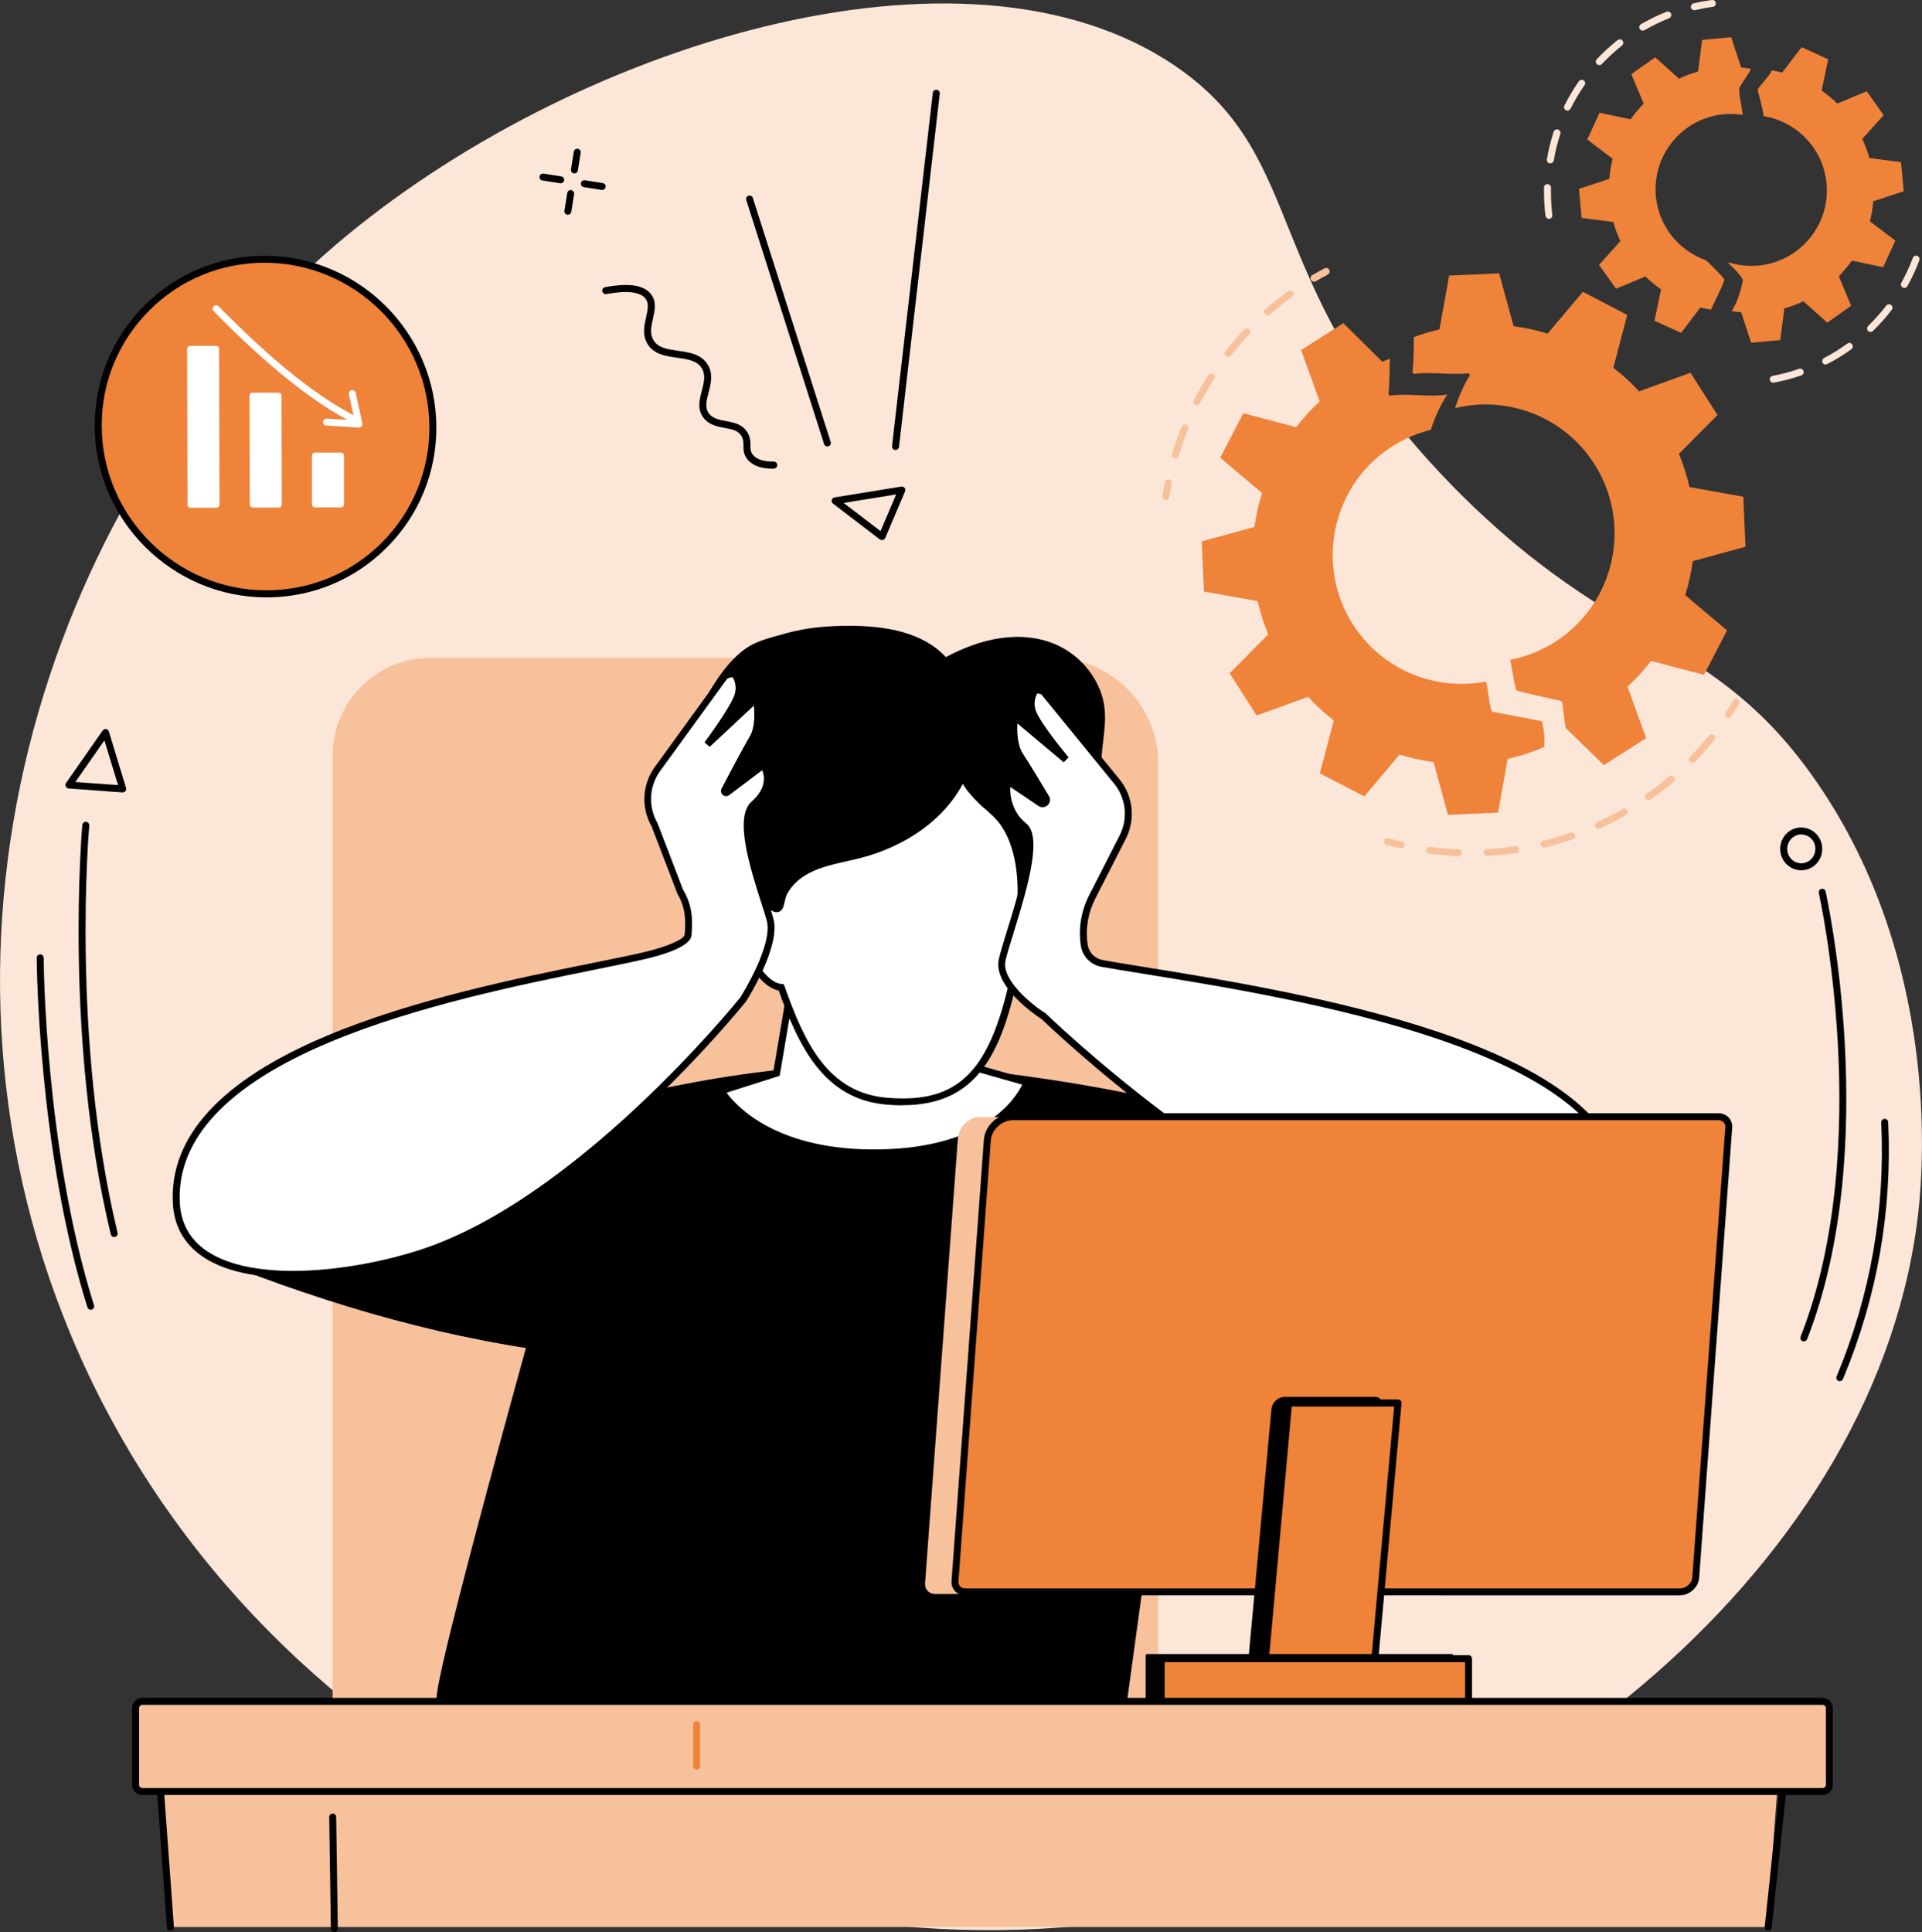
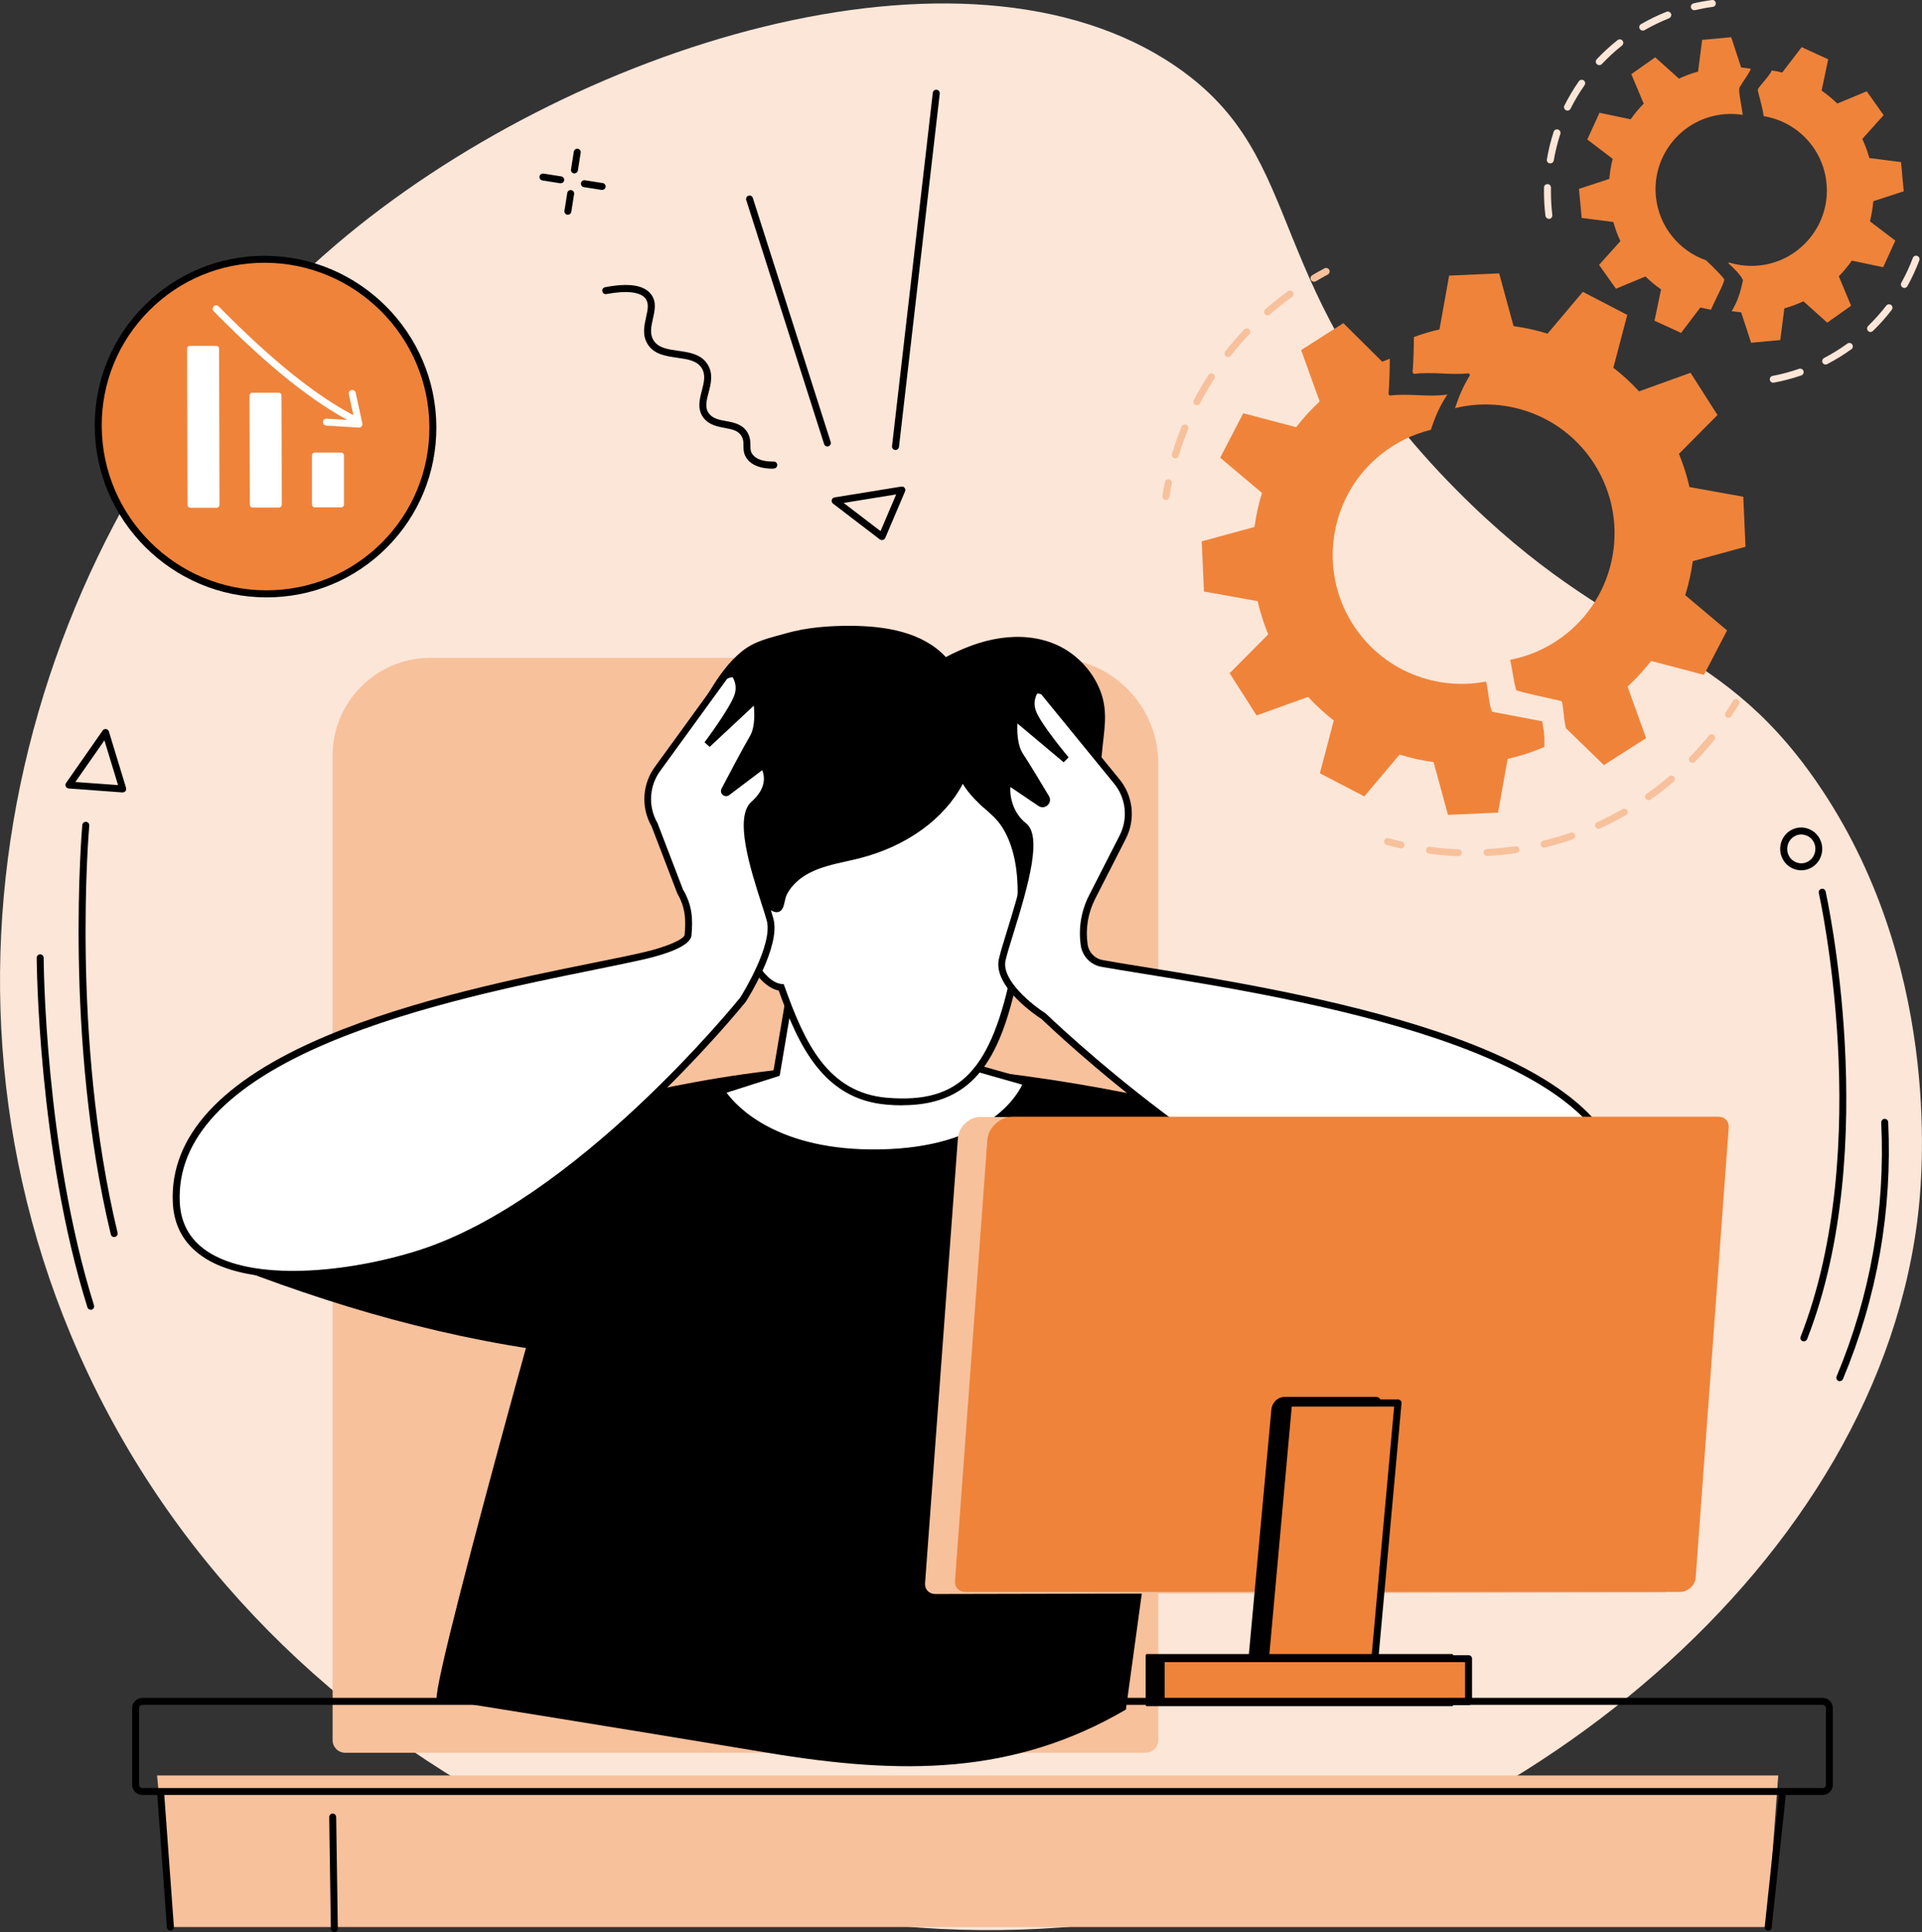
<svg xmlns="http://www.w3.org/2000/svg" id="uuid-b5bfcd31-4bdb-4ee5-b003-7c2abca49317" data-name="レイヤー 2" viewBox="0 0 198.96 200">
  <rect x="0" y="0" width="198.96" height="200" fill="#333333" stroke="none" />
  <defs>
    <style>
      .uuid-d720d558-0552-4e8c-b62a-db891032a178 {
        fill: #fff;
      }

      .uuid-8c2bd208-13ee-45d5-9821-872fdb270232 {
        fill: #ef833a;
      }

      .uuid-f98c9dc7-1f95-4cc4-854b-b818539cb789 {
        fill: #fce6d8;
      }

      .uuid-739ffed0-676f-4fbe-9ef9-410f313015ec {
        fill: #f7c19c;
      }
    </style>
  </defs>
  <g id="uuid-856e51b2-07e1-44f1-9a53-a5b553582fd6" data-name="テキスト">
    <g>
      <g id="uuid-bd4fa988-988e-4874-aa4e-4dc0c0f652bc" data-name="change1 1">
        <path class="uuid-f98c9dc7-1f95-4cc4-854b-b818539cb789" d="M150.78,50.73c-20.81-21-14.85-34.15-29.09-43.88-21.91-14.96-62.81-2.09-86.93,18.49C5.21,50.54-10.04,96.55,7.33,138.18c18.5,44.33,67.16,67.34,110.58,60.4,38.78-6.19,76.9-36.83,80.72-73.57,.41-3.98,2.24-25.51-10.58-44.07-10.59-15.34-20.77-13.56-37.27-30.21" />
      </g>
      <g id="uuid-a9fb9519-5fc4-425f-9b0d-a4e7642cedff" data-name="change2 1">
        <path class="uuid-8c2bd208-13ee-45d5-9821-872fdb270232" d="M182.55,12.02c3.64,.58,6.53,3.71,6.56,7.65,.04,3.77-2.7,7.06-6.41,7.73-1.29,.23-2.54,.13-3.69-.22-.06-.02-.11,.06-.06,.1,.65,.6,1.25,1.2,1.48,1.73-.28,1.3-.54,2.14-1.17,3.2,.32,.05,.65,.09,.98,.12l1.03,3.15,3.02-.28,.42-3.28c.69-.19,1.35-.44,1.98-.73l2.46,2.21,2.47-1.75-1.27-3.05c.49-.5,.94-1.05,1.35-1.62l3.24,.68,1.26-2.75-2.63-2c.17-.67,.29-1.37,.35-2.08l3.15-1.03-.28-3.02-3.28-.42c-.19-.69-.44-1.35-.73-1.98l2.21-2.46-1.75-2.47-3.05,1.27c-.5-.49-1.05-.94-1.62-1.34l.68-3.24-2.75-1.26-2.01,2.63c-.35-.09-.71-.16-1.07-.22-.28,.63-1.46,1.78-1.46,2,0,.25,.5,1.76,.61,2.76" />
      </g>
      <g id="uuid-ac22def8-526e-4ca5-97fd-938ce06fe890" data-name="change2 2">
        <path class="uuid-8c2bd208-13ee-45d5-9821-872fdb270232" d="M165.57,11.69l-1.26,2.75,2.63,2c-.17,.67-.29,1.37-.35,2.08l-3.14,1.03,.28,3.01,3.28,.42c.19,.69,.43,1.35,.73,1.98l-2.21,2.46,1.75,2.47,3.05-1.27c.5,.49,1.05,.94,1.62,1.34l-.68,3.24,2.75,1.26,2-2.63c.36,.09,.73,.17,1.1,.23,.42-1.02,1.37-2.72,1.37-3.13-.02-.14-1.16-1.32-1.88-1.98-2.79-.98-4.9-3.5-5.2-6.63-.4-4.29,2.75-8.09,7.03-8.49,.67-.06,1.33-.04,1.96,.06-.11-1-.49-2.54-.32-2.85,.33-.59,.9-1.29,1.17-1.92-.33-.06-.67-.1-1.01-.13l-1.03-3.14-3.01,.28-.42,3.28c-.69,.19-1.35,.43-1.98,.73l-2.46-2.21-2.47,1.75,1.28,3.05c-.49,.5-.94,1.04-1.35,1.62l-3.24-.68" />
      </g>
      <g id="uuid-789c0e3d-aee1-480c-baf0-a8197eba73d3" data-name="change2 3">
        <path class="uuid-8c2bd208-13ee-45d5-9821-872fdb270232" d="M124.4,56.05l.23,5.18,5.56,1c.26,1.16,.63,2.31,1.09,3.44l-3.99,4.02,2.79,4.37,5.33-1.92c.83,.9,1.72,1.71,2.66,2.44l-1.44,5.47,4.6,2.39,3.65-4.33c1.15,.36,2.33,.62,3.52,.78l1.49,5.46,5.18-.23,1-5.56c1.16-.26,2.32-.63,3.44-1.09l.35-.15c.08-1.75-.22-2.25-.2-2.65-1.77-.35-5.21-.99-5.21-.99-.36-.9-.34-2.05-.62-3.13-5.46,1.06-11.28-1.38-14.2-6.61-3.14-5.63-1.76-12.8,3.26-16.85,1.6-1.3,3.39-2.14,5.23-2.6,.41-1.28,.94-2.51,1.71-3.65-1.88,.3-3.99-.14-5.89,.1-.11,.01-.21-.08-.2-.19,.09-1.19,.12-2.41,.13-3.62-.27,.1-.53,.2-.79,.31l-4.02-3.99-4.37,2.79,1.92,5.32c-.9,.83-1.71,1.72-2.44,2.66l-5.47-1.44-2.39,4.6,4.33,3.65c-.36,1.15-.62,2.33-.78,3.52l-5.46,1.49" />
      </g>
      <g id="uuid-e5dcb501-f283-4d11-8fe9-2e88a985ced5" data-name="change2 4">
        <path class="uuid-8c2bd208-13ee-45d5-9821-872fdb270232" d="M152.13,38.91c-.66,1.05-1.13,2.18-1.51,3.34,5.4-1.32,11.27,.84,14.42,5.78,3.96,6.21,2.14,14.46-4.07,18.42-1.46,.93-3.03,1.54-4.64,1.85,.23,1.05,.34,2.12,.62,3.13,.04,.16,4.55,1.08,4.68,1.15,.17,.03,.2,1.58,.46,2.79l3.94,3.83,4.37-2.79-1.92-5.33c.89-.83,1.71-1.72,2.44-2.66l5.47,1.44,2.39-4.6-4.33-3.65c.36-1.15,.62-2.33,.78-3.52l5.46-1.49-.23-5.18-5.57-1c-.26-1.16-.63-2.31-1.09-3.44l3.99-4.02-2.79-4.37-5.33,1.92c-.83-.9-1.71-1.71-2.66-2.44l1.44-5.47-4.6-2.39-3.65,4.33c-1.15-.36-2.33-.62-3.52-.78l-1.49-5.46-5.18,.23-1,5.57c-.89,.2-1.78,.47-2.65,.79,0,1.21-.04,2.43-.13,3.61,0,.12,.09,.21,.21,.2,1.77-.23,3.73,.14,5.52-.05,.14-.02,.24,.14,.16,.26" />
      </g>
      <g id="uuid-15805b2b-6cd2-45cc-8302-827724c584c6" data-name="change3 1">
        <path class="uuid-739ffed0-676f-4fbe-9ef9-410f313015ec" d="M178.93,74.31c-.07,0-.14-.02-.2-.06-.17-.11-.21-.33-.1-.5,.26-.39,.52-.8,.76-1.21,.1-.17,.32-.23,.49-.12,.17,.1,.23,.32,.12,.49-.25,.42-.51,.83-.78,1.23-.07,.1-.18,.16-.3,.16" />
      </g>
      <g id="uuid-c7bf4953-7743-4528-ac7a-a4992fab7419" data-name="change3 2">
        <path class="uuid-739ffed0-676f-4fbe-9ef9-410f313015ec" d="M175.19,78.96c-.09,0-.18-.03-.25-.1-.14-.14-.15-.37,0-.51,.68-.7,1.34-1.45,1.96-2.21,.12-.15,.35-.18,.51-.06,.15,.12,.18,.35,.06,.51-.63,.78-1.3,1.54-2,2.26-.07,.07-.16,.11-.26,.11Zm-4.53,3.87c-.11,0-.23-.05-.3-.15-.12-.16-.08-.39,.09-.5,.8-.56,1.59-1.17,2.33-1.81,.15-.13,.38-.11,.51,.04,.13,.15,.11,.38-.04,.51-.76,.65-1.56,1.27-2.38,1.85-.06,.04-.14,.07-.21,.07Zm-5.18,2.97c-.14,0-.27-.08-.33-.21-.08-.18,0-.39,.18-.48,.89-.41,1.78-.86,2.63-1.35,.17-.1,.39-.04,.49,.13,.1,.17,.04,.39-.13,.49-.87,.5-1.77,.96-2.69,1.38-.05,.02-.1,.03-.15,.03Zm-5.64,1.95c-.16,0-.31-.11-.35-.28-.05-.19,.07-.39,.26-.44,.95-.23,1.91-.51,2.83-.83,.19-.07,.39,.03,.46,.22,.07,.19-.04,.39-.22,.46-.95,.33-1.92,.61-2.9,.85-.03,0-.06,.01-.09,.01Zm-5.9,.86c-.19,0-.35-.15-.36-.34,0-.2,.14-.37,.34-.38,.98-.05,1.97-.15,2.94-.29,.2-.03,.38,.11,.41,.3,.03,.2-.11,.38-.3,.41-.99,.14-2,.24-3.01,.3h-.02Zm-2.99,.02h-.01c-1-.04-2.02-.13-3.01-.26-.2-.03-.34-.21-.31-.4,.03-.2,.21-.34,.41-.31,.97,.13,1.96,.22,2.94,.25,.2,0,.35,.18,.35,.37,0,.19-.17,.35-.36,.35" />
      </g>
      <g id="uuid-173f9025-0d85-45dc-a676-7e883ebf0619" data-name="change3 3">
        <path class="uuid-739ffed0-676f-4fbe-9ef9-410f313015ec" d="M145.03,87.82s-.05,0-.08,0c-.47-.11-.94-.23-1.41-.36-.19-.05-.3-.25-.25-.44,.05-.19,.25-.3,.44-.25,.46,.13,.92,.25,1.38,.35,.2,.04,.32,.24,.27,.43-.04,.17-.19,.28-.35,.28" />
      </g>
      <g id="uuid-1a66613c-e387-4daf-859c-2a8f81208a55" data-name="change3 4">
        <path class="uuid-739ffed0-676f-4fbe-9ef9-410f313015ec" d="M120.69,51.75s-.04,0-.06,0c-.2-.03-.33-.21-.3-.41,.07-.48,.16-.96,.26-1.44,.04-.2,.23-.32,.43-.28,.2,.04,.32,.23,.28,.43-.09,.46-.18,.93-.25,1.4-.03,.18-.18,.31-.36,.31" />
      </g>
      <g id="uuid-2ff8fca4-a672-415b-96e3-22517584a437" data-name="change3 5">
        <path class="uuid-739ffed0-676f-4fbe-9ef9-410f313015ec" d="M131.21,32.65c-.1,0-.2-.04-.27-.12-.13-.15-.12-.38,.03-.51,.75-.66,1.54-1.29,2.35-1.87,.16-.12,.39-.08,.51,.08,.12,.16,.08,.39-.08,.5-.79,.57-1.56,1.19-2.3,1.83-.07,.06-.15,.09-.24,.09Zm-4.09,4.31c-.08,0-.16-.02-.22-.08-.16-.12-.19-.35-.06-.51,.61-.78,1.28-1.55,1.96-2.27,.14-.14,.36-.15,.51-.01,.15,.14,.15,.36,.01,.51-.67,.71-1.32,1.46-1.92,2.22-.07,.09-.18,.14-.28,.14Zm-3.22,4.99c-.06,0-.11-.01-.17-.04-.18-.09-.24-.31-.15-.49,.46-.89,.97-1.76,1.51-2.6,.11-.17,.33-.22,.5-.11,.17,.11,.21,.33,.11,.5-.53,.82-1.03,1.67-1.48,2.54-.06,.12-.19,.19-.32,.19Zm-2.24,5.5s-.07,0-.1-.01c-.19-.06-.3-.26-.24-.45,.29-.95,.62-1.91,1-2.83,.07-.18,.28-.27,.47-.2,.19,.07,.27,.29,.2,.47-.37,.9-.7,1.84-.98,2.77-.05,.16-.19,.26-.35,.26" />
      </g>
      <g id="uuid-2c4b1eac-b097-4dd0-adb2-407332373eb3" data-name="change3 6">
        <path class="uuid-739ffed0-676f-4fbe-9ef9-410f313015ec" d="M136.02,29.16c-.12,0-.24-.06-.31-.18-.1-.17-.04-.39,.13-.49,.42-.25,.84-.49,1.27-.71,.17-.09,.39-.03,.49,.15,.09,.17,.03,.39-.15,.49-.42,.22-.84,.46-1.24,.7-.06,.03-.12,.05-.18,.05" />
      </g>
      <g id="uuid-d02493ba-cacd-4c3e-af04-3d76c0c3b85b" data-name="change1 2">
        <path class="uuid-f98c9dc7-1f95-4cc4-854b-b818539cb789" d="M197.13,29.81c-.06,0-.12-.01-.17-.05-.17-.1-.24-.32-.14-.49,.46-.82,.86-1.69,1.19-2.57,.07-.19,.28-.28,.46-.21,.19,.07,.28,.28,.21,.47-.34,.91-.76,1.81-1.23,2.66-.07,.12-.19,.19-.32,.19Zm-3.49,4.56c-.09,0-.19-.04-.26-.11-.14-.14-.13-.37,0-.51,.67-.66,1.31-1.37,1.88-2.11,.12-.16,.35-.19,.5-.07,.16,.12,.19,.35,.07,.5-.59,.78-1.25,1.51-1.95,2.19-.07,.07-.16,.1-.25,.1Zm-4.65,3.37c-.13,0-.26-.07-.32-.19-.09-.18-.02-.39,.15-.49,.83-.43,1.64-.93,2.41-1.49,.16-.12,.39-.08,.5,.08,.12,.16,.08,.39-.08,.5-.79,.57-1.63,1.09-2.5,1.54-.05,.03-.11,.04-.17,.04Zm-5.43,1.88c-.17,0-.32-.12-.35-.29-.04-.2,.09-.38,.29-.42,.92-.17,1.84-.42,2.73-.73,.19-.06,.39,.03,.46,.22,.06,.19-.03,.39-.22,.46-.92,.32-1.88,.57-2.84,.75-.02,0-.04,0-.07,0" />
      </g>
      <g id="uuid-fb1b6fd6-d0c9-4e32-9df7-15e5b94da85f" data-name="change1 3">
        <path class="uuid-f98c9dc7-1f95-4cc4-854b-b818539cb789" d="M175.39,1.06c-.16,0-.31-.11-.35-.28-.04-.19,.08-.39,.27-.43,.63-.15,1.26-.26,1.9-.35,.2-.03,.38,.11,.4,.31,.03,.2-.11,.38-.31,.4-.61,.08-1.23,.2-1.84,.34-.03,0-.05,.01-.08,.01Zm-5.34,2.11c-.12,0-.24-.07-.31-.18-.1-.17-.04-.39,.13-.49,.85-.49,1.73-.92,2.64-1.28,.19-.07,.4,.02,.47,.2,.07,.18-.02,.39-.2,.47-.87,.35-1.73,.76-2.54,1.23-.06,.03-.12,.05-.18,.05Zm-4.5,3.57c-.09,0-.18-.03-.25-.1-.14-.14-.15-.36-.01-.51,.67-.71,1.4-1.38,2.16-1.98,.16-.12,.38-.1,.51,.06,.12,.15,.1,.38-.06,.51-.74,.58-1.44,1.23-2.08,1.91-.07,.08-.17,.11-.26,.11Zm-3.29,4.71c-.05,0-.11-.01-.16-.04-.18-.09-.25-.31-.16-.48,.44-.87,.94-1.72,1.5-2.52,.11-.16,.34-.2,.5-.09,.16,.11,.2,.34,.09,.5-.54,.77-1.03,1.59-1.45,2.43-.06,.13-.19,.2-.32,.2Zm-1.78,5.46s-.04,0-.06,0c-.2-.03-.33-.22-.29-.42,.16-.96,.4-1.92,.7-2.85,.06-.19,.27-.29,.46-.23,.19,.06,.29,.27,.23,.46-.29,.89-.52,1.81-.68,2.74-.03,.18-.18,.3-.35,.3Zm-.14,5.74c-.18,0-.33-.13-.36-.32-.1-.81-.15-1.63-.15-2.45,0-.16,0-.32,0-.47,0-.2,.17-.36,.37-.35,.2,0,.36,.17,.35,.37,0,.15,0,.3,0,.46,0,.79,.05,1.59,.14,2.37,.02,.2-.12,.38-.31,.4-.02,0-.03,0-.04,0" />
      </g>
      <g id="uuid-71abb8d3-bc62-4d02-937f-ca93a580b7e8" data-name="change4 1">
        <path d="M87.33,52.06l3.82,2.92,1.62-3.8-5.43,.88Zm3.97,3.85c-.08,0-.16-.03-.22-.07l-4.85-3.71c-.11-.09-.17-.23-.13-.37,.03-.14,.15-.24,.29-.27l6.91-1.12c.13-.02,.26,.03,.34,.13,.08,.1,.1,.24,.05,.36l-2.05,4.82c-.04,.1-.13,.18-.24,.21-.03,0-.06,.01-.09,.01" />
      </g>
      <g id="uuid-5eef61a8-65c3-421a-a6e5-04968a84f443" data-name="change4 2">
        <path d="M92.7,46.58s-.03,0-.04,0c-.2-.02-.34-.2-.32-.4l4.22-36.57c.02-.2,.2-.34,.4-.32,.2,.02,.34,.2,.32,.4l-4.22,36.57c-.02,.18-.18,.32-.36,.32" />
      </g>
      <g id="uuid-ca7a2024-3dc9-4bd7-8636-60a06351b1de" data-name="change4 3">
        <path d="M85.65,46.22c-.15,0-.29-.1-.34-.25l-8.06-25.26c-.06-.19,.04-.39,.23-.45,.19-.06,.39,.04,.45,.23l8.06,25.26c.06,.19-.04,.39-.23,.45-.04,.01-.07,.02-.11,.02" />
      </g>
      <g id="uuid-5e6f706a-2511-46fc-9b9c-f9fecffb3cc1" data-name="change4 4">
        <path d="M80.04,48.52c-1.28,0-2.19-.34-2.7-1.01-.37-.49-.38-.96-.38-1.38,0-.34,0-.63-.18-.95-.33-.61-.99-.74-1.75-.88-.76-.14-1.61-.3-2.19-1.03-.69-.88-.43-1.91-.19-2.82,.22-.84,.42-1.63,0-2.33-.49-.8-1.49-.94-2.56-1.09-1.18-.17-2.41-.34-3.07-1.44-.55-.92-.33-1.9-.14-2.75,.17-.76,.32-1.42-.05-1.92-.53-.71-1.93-.87-4.06-.48-.2,.04-.38-.09-.42-.29-.04-.2,.09-.38,.29-.42,2.48-.47,4.04-.22,4.77,.75,.57,.77,.37,1.65,.18,2.51-.18,.8-.35,1.55,.05,2.22,.48,.81,1.49,.95,2.55,1.1,1.18,.17,2.4,.34,3.07,1.43,.59,.96,.33,1.99,.09,2.89-.22,.86-.42,1.6,.06,2.2,.4,.51,1.06,.64,1.75,.76,.82,.15,1.75,.33,2.25,1.24,.26,.48,.27,.91,.27,1.28,0,.36,0,.65,.24,.95,.37,.49,1.11,.73,2.18,.72h0c.2,0,.36,.16,.36,.36,0,.2-.16,.36-.36,.36h-.07" />
      </g>
      <g id="uuid-02d5abc2-e55c-4493-828b-e6951c3dd734" data-name="change4 5">
        <path d="M190.45,142.98s-.09,0-.14-.03c-.18-.08-.27-.29-.19-.47,3.5-8.37,5.05-17.21,4.62-26.28,0-.2,.15-.37,.34-.38,.2-.01,.37,.14,.38,.34,.43,9.18-1.14,18.13-4.68,26.59-.06,.14-.19,.22-.33,.22" />
      </g>
      <g id="uuid-875174a3-14d8-494f-bc36-a7bd912f10a8" data-name="change4 6">
        <path d="M186.73,138.85s-.09,0-.13-.02c-.19-.07-.28-.28-.2-.47,7.71-19.73,1.93-45.66,1.88-45.92-.05-.19,.08-.39,.27-.43,.2-.05,.39,.08,.43,.27,.06,.26,5.88,26.4-1.91,46.34-.06,.14-.19,.23-.34,.23" />
      </g>
      <g id="uuid-4c88c849-57e3-41ad-943d-e798f63e4986" data-name="change4 7">
        <path d="M59.47,17.95s-.04,0-.06,0c-.2-.03-.33-.22-.3-.41l.29-1.84c.03-.2,.22-.33,.41-.3,.2,.03,.33,.22,.3,.41l-.29,1.84c-.03,.18-.18,.3-.36,.3" />
      </g>
      <g id="uuid-3cd61d7b-abc7-4203-8e1a-34030e6f70bd" data-name="change4 8">
        <path d="M58.79,22.23s-.04,0-.06,0c-.2-.03-.33-.22-.3-.41l.29-1.84c.03-.2,.22-.33,.41-.3,.2,.03,.33,.21,.3,.41l-.29,1.84c-.03,.18-.18,.3-.36,.3" />
      </g>
      <g id="uuid-22ea645d-8199-4442-8c09-986d12de321e" data-name="change4 9">
        <path d="M58.05,18.97s-.04,0-.06,0l-1.84-.29c-.2-.03-.33-.22-.3-.41,.03-.2,.22-.33,.41-.3l1.84,.29c.2,.03,.33,.22,.3,.41-.03,.18-.18,.3-.36,.3" />
      </g>
      <g id="uuid-cc919b9c-5388-4ed4-aff3-d253b45bc0db" data-name="change4 10">
        <path d="M62.34,19.66s-.04,0-.06,0l-1.84-.29c-.2-.03-.33-.22-.3-.41,.03-.2,.22-.33,.41-.3l1.84,.29c.2,.03,.33,.22,.3,.41-.03,.18-.18,.3-.36,.3" />
      </g>
      <g id="uuid-c742f32a-3083-4bcc-851a-4f2427183837" data-name="change4 11">
        <path d="M185.73,86.18h0Zm.73,.2c-.2,0-.4,.04-.58,.13-.74,.33-1.07,1.22-.75,1.97,.16,.37,.45,.65,.82,.79,.36,.14,.75,.13,1.1-.03,.74-.33,1.07-1.22,.75-1.97-.16-.37-.45-.65-.82-.79-.17-.06-.34-.1-.52-.1Zm0,3.71c-.26,0-.53-.05-.78-.15-.55-.21-.98-.63-1.22-1.18-.48-1.11,.02-2.42,1.11-2.91,.53-.24,1.12-.25,1.66-.04,.55,.21,.98,.63,1.22,1.18,.48,1.11-.02,2.42-1.11,2.91-.28,.13-.58,.19-.88,.19" />
      </g>
      <g id="uuid-9e660939-9898-45b6-8363-80d794f488ff" data-name="change4 12">
        <path d="M11.82,128.06c-.16,0-.31-.11-.35-.28-4.88-20.28-2.97-42.16-2.95-42.38,.02-.2,.2-.34,.39-.33,.2,.02,.34,.19,.33,.39-.02,.22-1.92,21.98,2.93,42.15,.05,.19-.07,.39-.27,.43-.03,0-.06,0-.08,0" />
      </g>
      <g id="uuid-cf0e73fb-8982-4787-95e8-12fefc0dd2fc" data-name="change4 13">
        <path d="M9.39,135.58c-.15,0-.3-.1-.34-.25-5.14-16.39-5.25-35.99-5.25-36.18,0-.2,.16-.36,.36-.36h0c.2,0,.36,.16,.36,.36,0,.2,.1,19.68,5.21,35.97,.06,.19-.05,.39-.24,.45-.04,.01-.07,.02-.11,.02" />
      </g>
      <g id="uuid-5765b87d-aa48-4604-8fd2-4eafeec5b30d" data-name="change4 14">
        <path d="M7.8,80.95l4.42,.32-1.41-4.63-3.01,4.31Zm4.91,1.08s-.02,0-.03,0l-5.57-.41c-.13,0-.24-.09-.3-.21-.06-.12-.04-.25,.03-.36l3.79-5.43c.08-.11,.22-.17,.35-.15,.14,.02,.25,.12,.29,.25l1.78,5.84c.03,.11,.01,.24-.06,.33-.07,.09-.17,.13-.28,.13" />
      </g>
      <g id="uuid-2ab2ff43-b979-4438-beec-b1bf3d5a9f1b" data-name="change3 7">
        <path class="uuid-739ffed0-676f-4fbe-9ef9-410f313015ec" d="M118.6,181.44H35.73c-.72,0-1.3-.59-1.3-1.3V78.2c0-5.56,4.55-10.1,10.1-10.1H108.98c6,0,10.92,4.91,10.92,10.92v101.12c0,.72-.59,1.3-1.3,1.3" />
      </g>
      <g id="uuid-302c1f0f-159b-41cd-a796-f6cb357cf00d" data-name="change4 15">
        <path d="M61.45,114.42s-16.54,58.38-16.25,61.44c0,0,16.35,2.6,34.19,5.57,14.02,2.34,25.54,2.32,37.16-4.46l8.49-61.92s-14.33-3.89-30.42-4.78c-16.09-.89-33.17,4.14-33.17,4.14" />
      </g>
      <g id="uuid-c4b2ed4d-2525-4f3a-b4db-98279295c2c6" data-name="change4 16">
        <path d="M22.37,130.44c11.91,4.73,24.3,8.39,37.68,9.85l1.12-22.73-38.8,12.88" />
      </g>
      <g id="uuid-fc504df4-d170-41b3-876a-9d758b029782" data-name="change4 17">
        <path d="M119.76,117.3c.24,.38-2.42,21.21-2.42,21.21,14.36-.02,30.61-4.03,48.07-10.64l-45.65-10.57" />
      </g>
      <g id="uuid-0b9b95af-1bbb-4c5e-808f-4d49347f1b91" data-name="change5 1">
        <path class="uuid-d720d558-0552-4e8c-b62a-db891032a178" d="M82.04,101.32l-1.65,9.77-5.73,1.83s3.62,6.68,16.52,6.42c12.9-.26,15.13-7.3,15.13-7.3l-8.49-2.41-1.28-6.55-14.5-1.77" />
      </g>
      <g id="uuid-14cb8a52-19cb-47e4-bd15-050fcc1c00be" data-name="change4 18">
        <path d="M75.22,113.12c1,1.37,5.22,6.08,15.95,5.86,10.81-.21,13.98-5.31,14.65-6.7l-8.31-2.36-1.27-6.51-13.9-1.7-1.63,9.65-5.49,1.75Zm15.23,6.59c-12.38,0-15.96-6.34-16.11-6.62l-.21-.38,5.94-1.89,1.67-9.9,15.1,1.85,1.28,6.59,8.64,2.45-.11,.35c-.09,.3-2.46,7.29-15.47,7.55-.25,0-.49,0-.73,0" />
      </g>
      <g id="uuid-99a771a2-5e42-4ece-b34e-0b04ea5cd7c5" data-name="change4 19">
        <path d="M83.75,98.94c-2.12,.68-4.07,1.05-5.86-.54-.8-.71-1.41-1.6-2.02-2.48-.91-1.32-1.83-2.65-2.74-3.97-.34-.5-.68-.99-.98-1.51-1.45-2.52-1.81-5.5-2.14-8.39-.42-3.69,1.62-7.42,3.49-10.56,.9-1.5,1.93-2.95,3.28-4.05,1.41-1.14,2.93-1.4,4.62-1.89,2.15-.61,4.41-.77,6.64-.77,3.56,.02,7.45,.62,9.87,3.24,1.77-.93,3.66-1.67,5.64-1.96,1.98-.29,4.05-.12,5.87,.71,2.02,.92,3.66,2.65,4.47,4.71,.89,2.27,.36,4.26,.17,6.56-.18,2.19-1.17,4.07-1.86,6.11-.63,1.87-.89,3.89-1.54,5.78-.4,1.18-.88,2.36-1.68,3.32-.8,.96-1.97,1.67-3.22,1.64-1.45-.03-2.71-1.03-3.58-2.19-.88-1.16-1.48-2.5-2.35-3.65-.52-.68-1.15-1.31-1.94-1.62-3.16-1.23-5.43,4-6.88,5.94-1.9,2.54-4.2,4.6-7.26,5.59" />
      </g>
      <g id="uuid-bda0a70c-13db-4eb3-8ab5-fe5ff2bea433" data-name="change5 2">
        <path class="uuid-d720d558-0552-4e8c-b62a-db891032a178" d="M108.29,92.54c-.6-.47-2.08-.04-2.59,.23,.04-2.49-.3-5.19-1.66-7.33-.58-.92-1.32-1.53-2.13-2.23-.48-.41-2.46-2.41-2.15-3.15-1.83,4.36-6.24,7.22-10.82,8.4-1.79,.46-3.67,.71-5.32,1.56-1,.52-1.92,1.31-2.47,2.31-.46,.84-.2,2.19-1.21,1.54-.77-.5-2.42-3.27-3.6-2.62-1.76,.96,1.09,10.64,4.51,10.98,2.02,5.65,4.49,11.25,10.96,11.77,8.09,.66,11.23-3.47,13.31-13.78,2.21-2.05,4.9-6.29,3.15-7.67" />
      </g>
      <g id="uuid-f9da104e-7bf6-4f32-9d62-1d1db11dba66" data-name="change4 20">
        <path d="M76.74,91.51c-.08,0-.15,.02-.21,.05-.33,.18-.52,1.23-.14,3.1,.68,3.33,2.65,7.02,4.51,7.2l.23,.02,.08,.22c2.07,5.79,4.44,11.03,10.65,11.54,7.51,.61,10.77-2.79,12.93-13.49l.02-.11,.08-.08c1.79-1.66,3.66-4.55,3.6-6.19-.02-.42-.16-.73-.42-.94-.4-.31-1.68-.01-2.19,.26l-.54,.29v-.61c.06-2.97-.48-5.37-1.59-7.13-.52-.82-1.16-1.37-1.9-2.01l-.16-.13s-1.4-1.25-2.02-2.36c-1.91,3.62-5.8,6.45-10.63,7.69-.47,.12-.95,.23-1.41,.33-1.3,.29-2.65,.59-3.83,1.2-1.02,.52-1.84,1.29-2.31,2.16-.13,.23-.19,.52-.26,.81-.1,.46-.2,.89-.58,1.05-.37,.15-.76-.1-.89-.18-.28-.18-.61-.56-.99-1-.59-.68-1.45-1.66-2.03-1.66Zm16.63,22.91c-.5,0-1.02-.02-1.56-.07-6.56-.54-9.15-6.1-11.2-11.81-2.4-.48-4.31-4.75-4.92-7.74-.25-1.21-.51-3.33,.5-3.88,1.07-.59,2.21,.72,3.13,1.77,.33,.38,.64,.74,.84,.86,.12,.08,.19,.1,.22,.11,.06-.09,.12-.35,.16-.53,.07-.32,.15-.67,.33-.99,.54-.99,1.47-1.87,2.62-2.45,1.26-.65,2.65-.96,4-1.26,.46-.1,.93-.21,1.39-.33,5.01-1.28,8.96-4.34,10.58-8.19l.66,.28c-.14,.34,1.09,1.89,2.06,2.73l.16,.13c.75,.65,1.47,1.26,2.04,2.17,1.12,1.77,1.7,4.12,1.72,6.99,.72-.25,1.84-.45,2.45,.03,.44,.35,.67,.84,.7,1.48,.08,2.08-2.11,5.12-3.74,6.67-1.79,8.82-4.42,14.02-12.11,14.02" />
      </g>
      <g id="uuid-f32bf764-b0f4-40a4-86d4-45d76426188c" data-name="change5 3">
        <path class="uuid-d720d558-0552-4e8c-b62a-db891032a178" d="M79.72,95.2c-.74-2.71-3.69-10.17-1.68-11.93,2.35-2.05,1.08-3.95,.99-4.06h-.02l-3.74,2.82c-.14,.11-.34-.05-.25-.21,.7-1.34,2.27-4.31,2.93-5.43,.63-1.07,.53-2.75,.43-3.58-.03-.21-.28-.3-.44-.16l-4.72,4.4s2.7-3.58,3.17-5.08c.3-.95-.02-1.72-.29-2.16-.13-.21-.96,.03-1.11,.23l-6.86,9.45c-1.3,1.71-1.44,4.02-.37,5.88l2.66,6.94c.87,1.51,.95,2.8,.8,4.49-.09,.97-3.38,1.86-4.33,2.08-11.18,2.65-49.5,7.75-48.65,25.6,.44,9.29,15.5,8.39,25.25,5.27,16.7-5.35,33.42-26.28,33.42-26.28,0,0,3.54-5.56,2.8-8.27" />
      </g>
      <g id="uuid-269beabb-85d2-4d38-86c2-6cc5a2fdba94" data-name="change4 21">
        <path d="M70.75,92.16c.9,1.58,.99,2.96,.83,4.67-.11,1.16-2.93,2-4.6,2.4-1.44,.34-3.33,.72-5.52,1.17-7.31,1.48-18.37,3.72-27.35,7.49-10.6,4.45-15.81,10.03-15.5,16.58,.1,2.12,1.02,3.8,2.72,4.98,4.76,3.3,14.77,2.29,22.06-.04,16.22-5.2,32.7-25.48,33.24-26.15,.21-.33,3.42-5.51,2.74-7.97-.13-.48-.33-1.11-.57-1.84-1.13-3.53-2.83-8.86-1.01-10.46,1.6-1.41,1.35-2.69,1.11-3.26l-3.42,2.58c-.2,.15-.47,.14-.66-.02-.19-.16-.24-.43-.13-.65,.66-1.26,2.27-4.31,2.94-5.44,.54-.91,.48-2.39,.4-3.15l-4.57,4.27-.53-.48s2.67-3.55,3.12-4.97c.23-.74,.03-1.36-.21-1.77-.16,0-.48,.1-.58,.18l-6.85,9.43c-1.22,1.6-1.35,3.75-.35,5.49l.02,.05,2.65,6.91Zm-40.4,40.11c-3.74,0-7.15-.64-9.43-2.23-1.9-1.32-2.92-3.18-3.03-5.54-.33-6.88,5.04-12.7,15.94-17.28,9.05-3.8,20.15-6.05,27.49-7.53,2.18-.44,4.07-.82,5.5-1.16,2.19-.52,4.01-1.31,4.05-1.76,.15-1.62,.07-2.84-.75-4.27l-.02-.05-2.65-6.91c-1.13-1.98-.97-4.43,.41-6.25l6.85-9.44c.21-.28,.83-.48,1.21-.46,.29,.01,.43,.14,.5,.25,.28,.44,.68,1.35,.33,2.46-.19,.6-.7,1.5-1.27,2.37l2.22-2.07c.17-.16,.42-.21,.64-.13,.22,.08,.37,.27,.4,.51,.11,.93,.2,2.66-.47,3.8-.55,.94-1.76,3.2-2.53,4.65l3.18-2.4,.29,.04,.1,.12c.46,.61,1.18,2.61-1.04,4.55-1.47,1.29,.28,6.76,1.22,9.7,.24,.74,.44,1.37,.57,1.87,.78,2.83-2.69,8.33-2.84,8.56l-.02,.03c-.17,.21-16.97,21.08-33.59,26.4-4.02,1.29-8.87,2.17-13.26,2.18" />
      </g>
      <g id="uuid-6b773e72-4071-40c0-8407-9ad4e93e7a73" data-name="change5 4">
        <path class="uuid-d720d558-0552-4e8c-b62a-db891032a178" d="M103.74,99.36c.6-2.75,4.34-12.2,2.24-13.86-2.45-1.93-1.76-5.69-1.33-4.42h.01l3.02,2.03c.36,.24,.79-.17,.57-.54-.86-1.44-2.1-3.49-2.68-4.36-.69-1.03-.67-2.72-.61-3.55,.02-.21,.27-.32,.43-.18l4.94,4.15s-2.89-3.43-3.44-4.9c-.35-.93-.07-1.72,.18-2.17,.12-.22,.83-.11,.99,.09l7.48,9.16c1.39,1.63,1.65,3.94,.68,5.85l-3.17,6.21c-.79,1.55-1.06,3.29-.82,4.96,.14,.96,.88,1.73,1.84,1.91,11.3,2.06,53.47,6.85,53.67,23.36,.11,9.3-13.2,8.26-23.1,5.66-16.96-4.46-36.6-23.54-36.6-23.54,0,0-4.9-3.1-4.3-5.85" />
      </g>
      <g id="uuid-8bf717a4-00ac-4146-bd4d-4bbb7cc4149b" data-name="change4 22">
        <path d="M104.59,81.47c-.07,.8,.17,2.61,1.62,3.75,1.66,1.31,.34,6.12-1.29,11.36-.37,1.19-.69,2.22-.83,2.85-.45,2.05,2.83,4.64,4.14,5.47l.06,.05c.2,.19,19.76,19.07,36.44,23.45,9.41,2.47,17.05,2.37,20.43-.27,1.5-1.17,2.25-2.87,2.22-5.04-.07-6.17-6.34-11.4-18.61-15.56-10.3-3.49-22.7-5.48-30.11-6.68-1.84-.3-3.43-.55-4.65-.77-1.11-.2-1.97-1.09-2.13-2.21-.26-1.78,.04-3.57,.85-5.17l3.17-6.21c.91-1.78,.66-3.93-.63-5.45l-7.47-9.15c-.08-.06-.32-.1-.44-.09-.22,.42-.4,1.06-.12,1.8,.52,1.4,3.35,4.76,3.38,4.8l-.51,.51-4.79-4.02c-.04,.77-.02,2.24,.57,3.13,.58,.87,1.78,2.86,2.69,4.38,.19,.31,.14,.69-.13,.95-.27,.25-.65,.28-.95,.08l-2.89-1.95Zm52.36,49.46c-4.7,0-9.7-1.11-12.4-1.83-16.58-4.36-35.89-22.8-36.73-23.61-.47-.3-5.05-3.34-4.42-6.21,.15-.67,.47-1.71,.84-2.91,1.03-3.31,2.94-9.47,1.53-10.58-1.95-1.53-2.07-4.08-1.79-4.89,.13-.38,.36-.43,.49-.43,.2,0,.36,.12,.47,.36l2.94,1.99s.03,.02,.06,0c.02-.02,.02-.04,0-.05-.9-1.51-2.1-3.49-2.67-4.35-.74-1.11-.74-2.84-.67-3.77,.02-.23,.16-.44,.38-.53,.22-.09,.46-.06,.64,.1l2.33,1.95c-.61-.85-1.17-1.72-1.39-2.3-.41-1.09-.05-2.02,.2-2.47,.06-.12,.21-.27,.53-.3,.29-.03,.82,.06,1.05,.33l7.48,9.16c1.48,1.75,1.76,4.2,.72,6.24l-3.17,6.21c-.75,1.47-1.02,3.11-.78,4.74,.12,.81,.74,1.45,1.54,1.6,1.22,.22,2.8,.48,4.63,.77,7.43,1.2,19.87,3.2,30.23,6.71,12.59,4.27,19.02,9.73,19.1,16.23,.03,2.41-.81,4.3-2.5,5.62-2.13,1.66-5.32,2.22-8.65,2.22" />
      </g>
      <g id="uuid-45ca76d0-4f30-476e-8fb2-d19274560f95" data-name="change3 8">
        <path class="uuid-739ffed0-676f-4fbe-9ef9-410f313015ec" d="M172.38,164.85l-75.55,.16c-.66,0-1.12-.48-1.07-1.12l3.4-46.08c.08-1.12,1.13-2.18,2.28-2.18l74.53,.07-3.58,49.16" />
      </g>
      <g id="uuid-e62d0ec7-d6c6-489d-ab45-1150be313c36" data-name="change2 5">
        <path class="uuid-8c2bd208-13ee-45d5-9821-872fdb270232" d="M173.94,164.79H99.93c-.66,0-1.12-.48-1.07-1.13l3.35-45.67c.09-1.27,1.32-2.39,2.62-2.39h73.05c.66,0,1.12,.48,1.07,1.13l-3.42,46.6c-.06,.77-.81,1.46-1.6,1.46" />
      </g>
      <g id="uuid-2227f4c8-ee6f-4d48-a833-f3d520d6f87e" data-name="change4 23">
-         <path d="M104.83,115.96c-1.1,0-2.18,.98-2.26,2.06l-3.35,45.67c-.02,.21,.04,.39,.17,.53,.13,.14,.32,.21,.54,.21h74.01c.6,0,1.2-.54,1.24-1.12l3.42-46.6c.02-.21-.04-.39-.17-.53-.13-.14-.32-.22-.54-.22H104.83Zm69.11,49.19H99.93c-.42,0-.81-.16-1.07-.44-.26-.28-.39-.66-.36-1.07l3.35-45.67c.11-1.45,1.5-2.73,2.98-2.73h73.05c.42,0,.81,.16,1.07,.44,.26,.28,.39,.66,.36,1.07l-3.42,46.6c-.07,.95-.99,1.79-1.96,1.79" />
-       </g>
+         </g>
      <g id="uuid-5cb93190-788e-4508-a4c7-cdbba3f36fc7" data-name="change4 24">
        <path d="M128.83,176.04h11.33l2.83-30.79c.03-.37-.22-.65-.58-.65h-9.41c-.72,0-1.32,.57-1.39,1.31l-2.77,30.12" />
      </g>
      <g id="uuid-393da9cc-a0af-4fdc-8a12-15d70c28c0fc" data-name="change2 6">
        <path class="uuid-8c2bd208-13ee-45d5-9821-872fdb270232" d="M130.61,176.04h11.33l2.79-30.8h-11.33l-2.79,30.8" />
      </g>
      <g id="uuid-33c8f322-b87b-4691-bb44-b5d2d0cc1b28" data-name="change4 25">
        <path d="M131,175.68h10.6l2.72-30.08h-10.6l-2.72,30.08Zm10.93,.72h-11.33c-.1,0-.2-.04-.27-.12-.07-.07-.1-.17-.09-.28l2.79-30.8c.02-.19,.17-.33,.36-.33h11.33c.1,0,.2,.04,.27,.12,.07,.07,.1,.17,.09,.28l-2.79,30.8c-.02,.19-.17,.33-.36,.33" />
      </g>
      <g id="uuid-77333d78-52a9-44bc-8251-b7d4799c27c1" data-name="change4 26">
        <path d="M150.29,176.62h-31.55c-.08,0-.14-.06-.14-.14v-5.12c0-.07,.06-.14,.14-.14h31.55c.08,0,.14,.06,.14,.14v5.12c0,.08-.06,.14-.14,.14" />
      </g>
      <g id="uuid-736bd3cc-657f-4764-8fca-1ec3c02c2212" data-name="change2 7">
        <path class="uuid-8c2bd208-13ee-45d5-9821-872fdb270232" d="M152.03,176.15h-31.82v-4.45h31.82v4.45" />
      </g>
      <g id="uuid-8b89bc69-0a33-45d1-9069-5e0fe7cea934" data-name="change4 27">
        <path d="M120.56,175.79h31.1v-3.73h-31.1v3.73Zm31.46,.72h-31.82c-.2,0-.36-.16-.36-.36v-4.45c0-.2,.16-.36,.36-.36h31.82c.2,0,.36,.16,.36,.36v4.45c0,.2-.16,.36-.36,.36" />
      </g>
      <g id="uuid-f1803292-f874-4944-916d-f05ecbfac0e0" data-name="change3 9">
        <path class="uuid-739ffed0-676f-4fbe-9ef9-410f313015ec" d="M182.92,199.48H17.75l-1.49-15.69H184.08l-1.16,15.69" />
      </g>
      <g id="uuid-b202529f-4b3c-458e-bf98-0eb4f0e0159d" data-name="change3 10">
-         <path class="uuid-739ffed0-676f-4fbe-9ef9-410f313015ec" d="M14.36,185.45H189.06c.18,0,.32-.14,.32-.32v-8.7c0-.18-.14-.32-.32-.32H14.36c-.17,0-.32,.14-.32,.32v8.7c0,.18,.14,.32,.32,.32" />
-       </g>
+         </g>
      <g id="uuid-f16733b5-1490-41f2-bf9a-cb718ef742da" data-name="change4 28">
        <path d="M14.74,176.48c-.19,0-.34,.15-.34,.34v7.93c0,.19,.15,.34,.34,.34H188.67c.19,0,.34-.15,.34-.34v-7.93c0-.19-.15-.34-.34-.34H14.74Zm173.93,9.33H14.74c-.59,0-1.06-.48-1.06-1.06v-7.93c0-.59,.48-1.06,1.06-1.06H188.67c.59,0,1.06,.48,1.06,1.06v7.93c0,.59-.48,1.06-1.06,1.06" />
      </g>
      <g id="uuid-94bb3550-e8d6-4826-b124-687ab48b7db0" data-name="change2 8">
-         <path class="uuid-8c2bd208-13ee-45d5-9821-872fdb270232" d="M72.11,183.17c-.2,0-.36-.16-.36-.36v-4.29c0-.2,.16-.36,.36-.36s.36,.16,.36,.36v4.29c0,.2-.16,.36-.36,.36" />
-       </g>
+         </g>
      <g id="uuid-b9292ec9-95ad-4f18-886c-0fbeb25d6377" data-name="change4 29">
        <path d="M34.61,200c-.2,0-.36-.16-.36-.35l-.17-11.55c0-.2,.16-.36,.35-.37,.2,0,.36,.16,.37,.36l.17,11.55c0,.2-.16,.36-.35,.36h0" />
      </g>
      <g id="uuid-bee52205-fe7d-4916-8582-471c327ea7ec" data-name="change4 30">
        <path d="M17.64,199.84c-.19,0-.35-.14-.36-.33l-1-13.74c-.01-.2,.13-.37,.33-.38,.2-.02,.37,.13,.39,.33l1,13.74c.01,.2-.13,.37-.33,.39h-.03" />
      </g>
      <g id="uuid-23eda128-18ae-4458-bbdd-3943222d8e4f" data-name="change4 31">
        <path d="M183.04,199.85s-.02,0-.04,0c-.2-.02-.34-.2-.32-.4l1.49-14c.02-.2,.2-.34,.4-.32,.2,.02,.34,.2,.32,.4l-1.49,14c-.02,.19-.17,.32-.36,.32" />
      </g>
      <g id="uuid-162f4b75-238f-4db9-a758-1614556a1e16" data-name="change2 9">
        <path class="uuid-8c2bd208-13ee-45d5-9821-872fdb270232" d="M44.81,44.19c-.04-9.56-7.82-17.33-17.39-17.35-9.57-.02-17.29,7.72-17.25,17.29,.04,9.56,7.82,17.33,17.39,17.35,9.57,.02,17.29-7.72,17.25-17.28" />
      </g>
      <g id="uuid-0b082c1d-f11c-43db-b595-ec1aba9bc4de" data-name="change4 32">
        <path d="M27.39,27.2c-4.52,0-8.76,1.75-11.94,4.94-3.19,3.2-4.94,7.45-4.92,11.98,.04,9.35,7.67,16.97,17.03,16.99,4.52,0,8.78-1.75,11.97-4.94,3.19-3.2,4.94-7.45,4.92-11.98-.04-9.35-7.67-16.97-17.03-16.99h-.03Zm.2,34.64h-.03c-9.75-.02-17.71-7.96-17.75-17.71-.02-4.72,1.8-9.16,5.13-12.49,3.32-3.32,7.74-5.16,12.45-5.16h.03c9.75,.02,17.71,7.96,17.75,17.71,.02,4.72-1.8,9.16-5.13,12.49-3.32,3.33-7.74,5.16-12.45,5.16" />
      </g>
      <g id="uuid-fef5bc3f-96c8-4dc4-81bd-ff5337314342" data-name="change5 5">
        <path class="uuid-d720d558-0552-4e8c-b62a-db891032a178" d="M22.39,35.8h-2.73c-.16,0-.29,.14-.29,.3l.04,16.17c0,.16,.13,.29,.29,.29h2.73c.16,0,.29-.14,.29-.3l-.04-16.17c0-.16-.13-.29-.29-.29" />
      </g>
      <g id="uuid-9d7e5cf9-c1e2-410e-a967-9ac7b8c50cd7" data-name="change5 6">
        <path class="uuid-d720d558-0552-4e8c-b62a-db891032a178" d="M28.85,40.65h-2.73c-.16,0-.29,.14-.29,.3l.03,11.3c0,.16,.13,.29,.29,.29h2.73c.16,0,.29-.14,.29-.3l-.03-11.3c0-.16-.13-.29-.29-.29" />
      </g>
      <g id="uuid-154336f0-5656-4bc4-8b19-db82d0f94c5e" data-name="change5 7">
        <path class="uuid-d720d558-0552-4e8c-b62a-db891032a178" d="M35.31,46.85h-2.73c-.16,0-.29,.14-.29,.3v5.08c.01,.16,.14,.29,.3,.29h2.73c.16,0,.29-.14,.29-.3v-5.08c-.01-.16-.14-.29-.3-.29" />
      </g>
      <g id="uuid-ec9d4a9a-aa0a-4867-ab16-c8e7ff4f2b6d" data-name="change5 8">
        <path class="uuid-d720d558-0552-4e8c-b62a-db891032a178" d="M36.79,43.86c-.06,0-.11-.01-.16-.04-4.17-2.11-8.91-5.91-14.51-11.6-.14-.14-.14-.37,0-.51,.14-.14,.37-.14,.51,0,5.54,5.64,10.23,9.39,14.32,11.46,.18,.09,.25,.31,.16,.49-.06,.13-.19,.2-.32,.2" />
      </g>
      <g id="uuid-aacd92ca-12f6-44fb-af1f-c41173af4199" data-name="change5 9">
        <path class="uuid-d720d558-0552-4e8c-b62a-db891032a178" d="M37.15,44.26h-.02l-3.36-.2c-.2-.01-.35-.18-.34-.38,.01-.2,.18-.35,.38-.34l2.89,.17-.59-2.7c-.04-.19,.08-.39,.28-.43,.19-.04,.39,.08,.43,.28l.69,3.17c.02,.11,0,.23-.08,.31-.07,.08-.17,.13-.27,.13" />
      </g>
    </g>
  </g>
</svg>